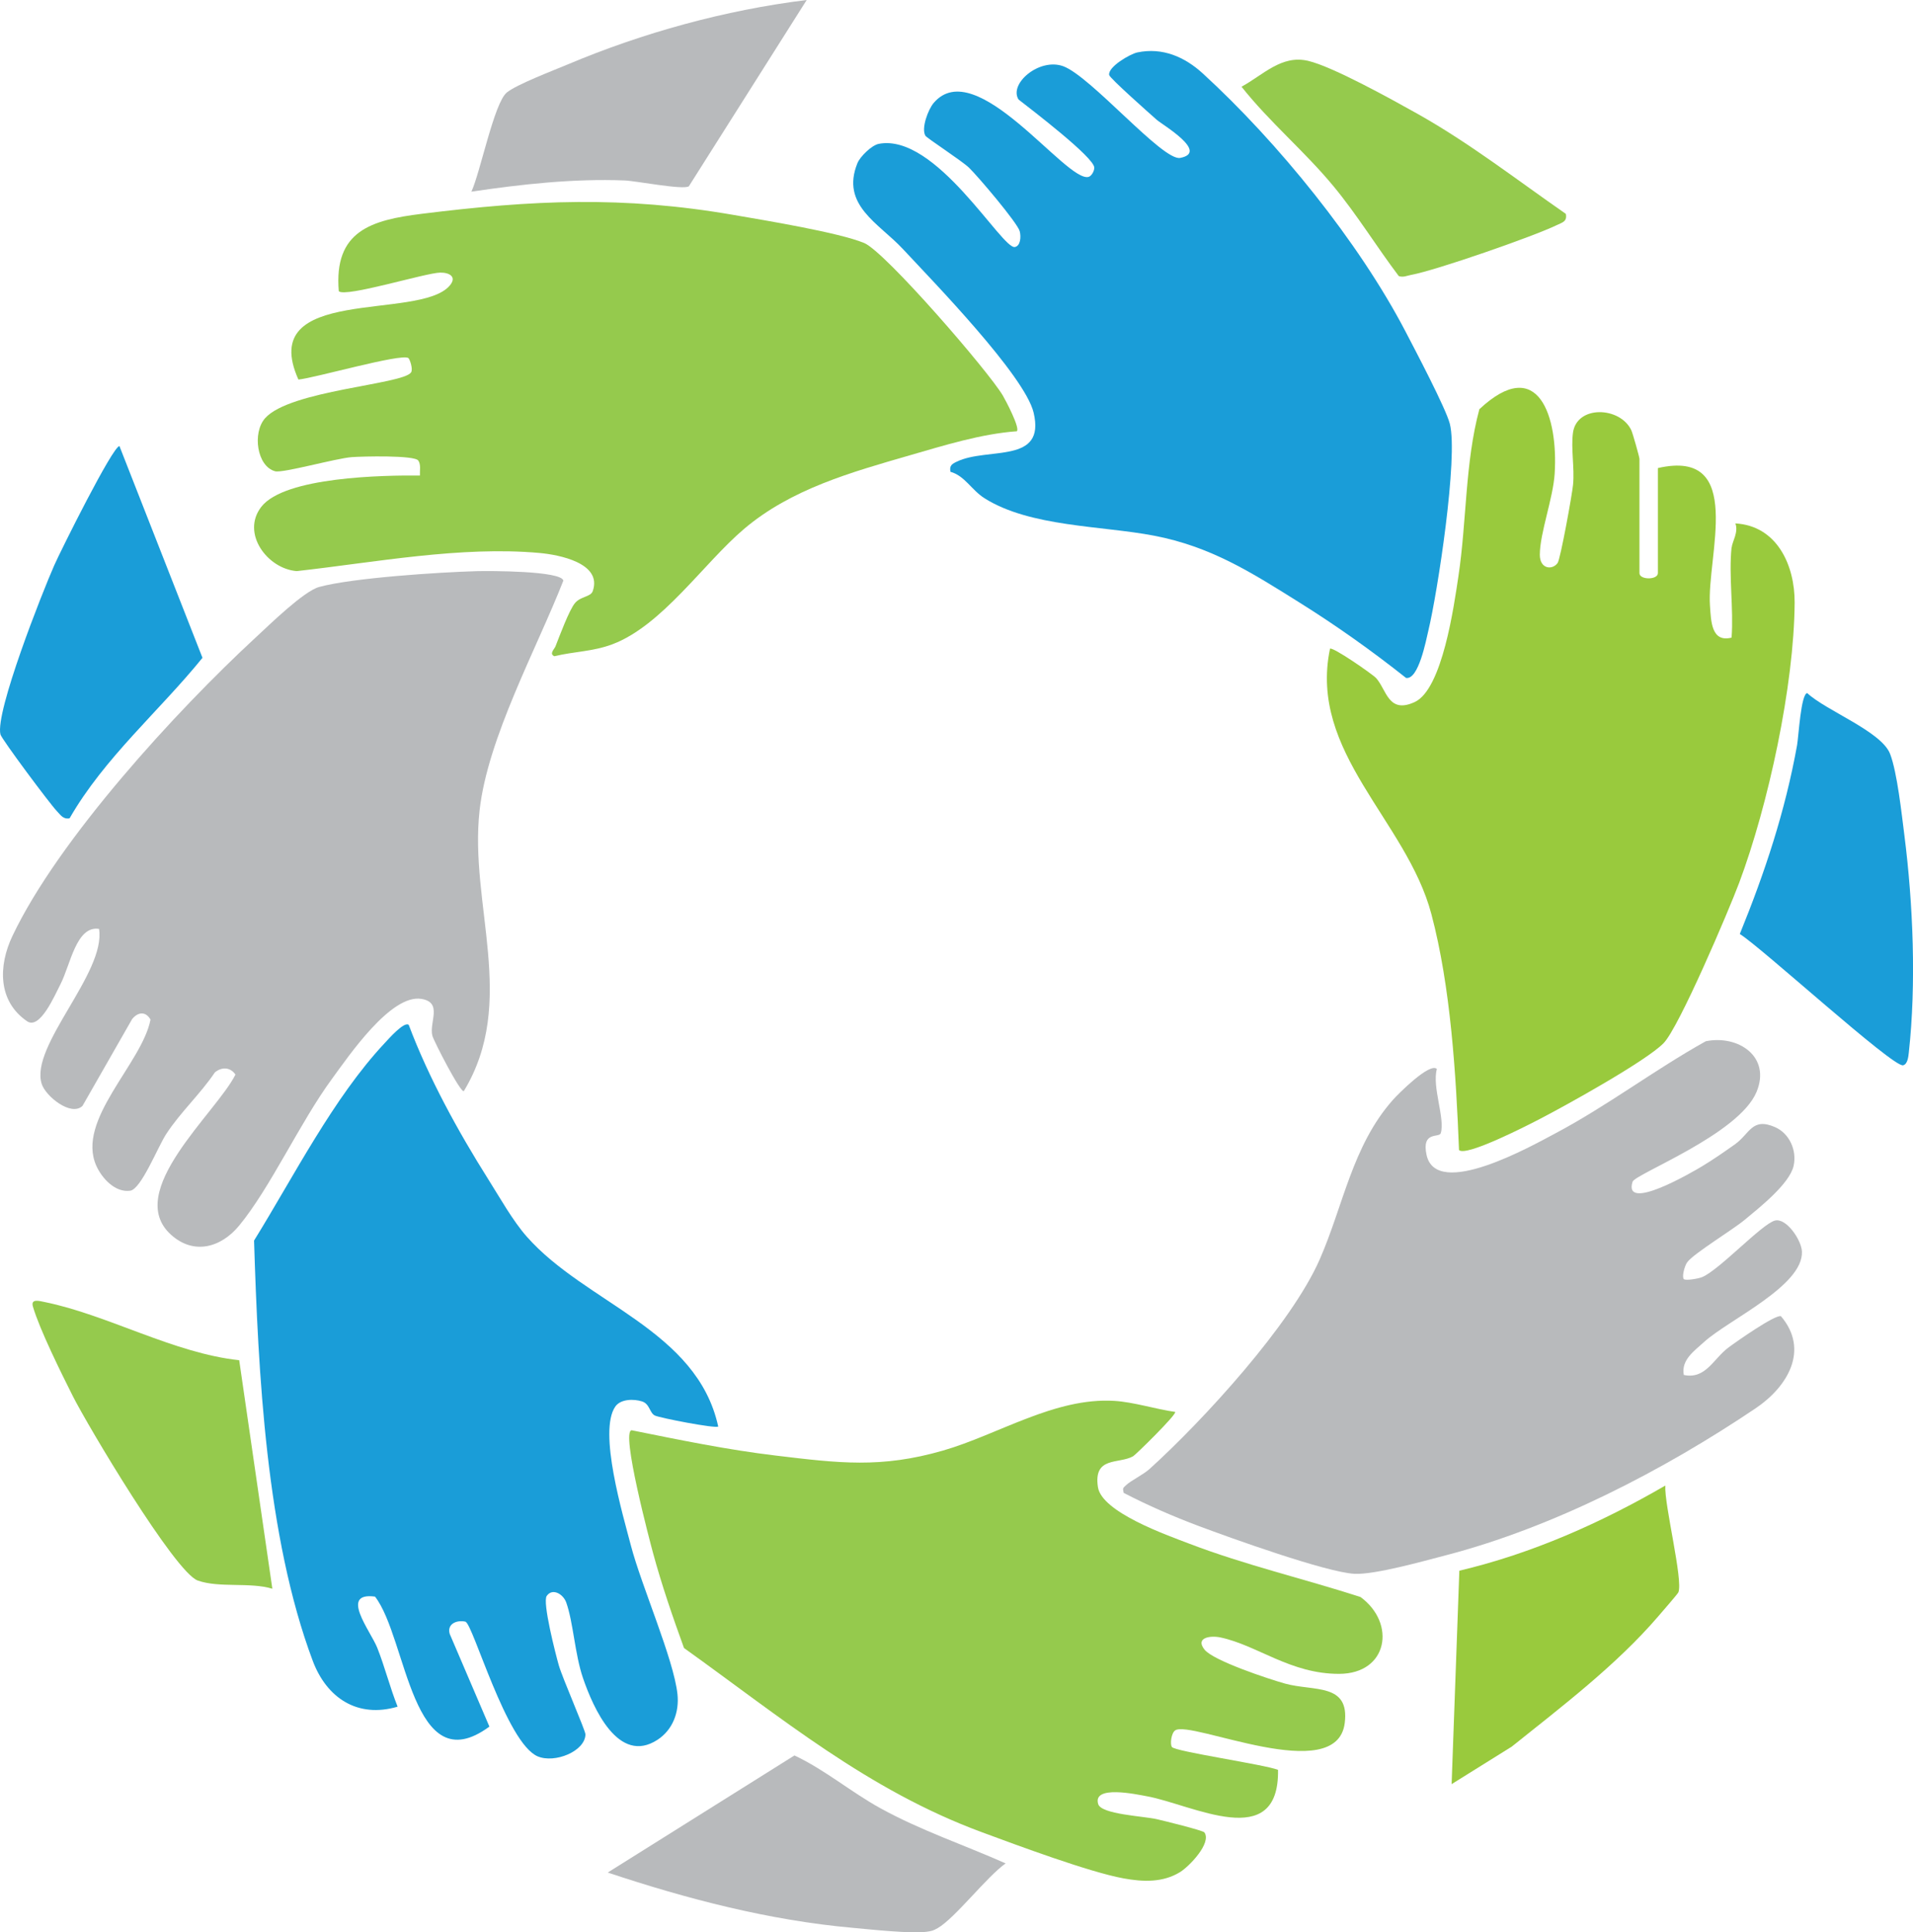
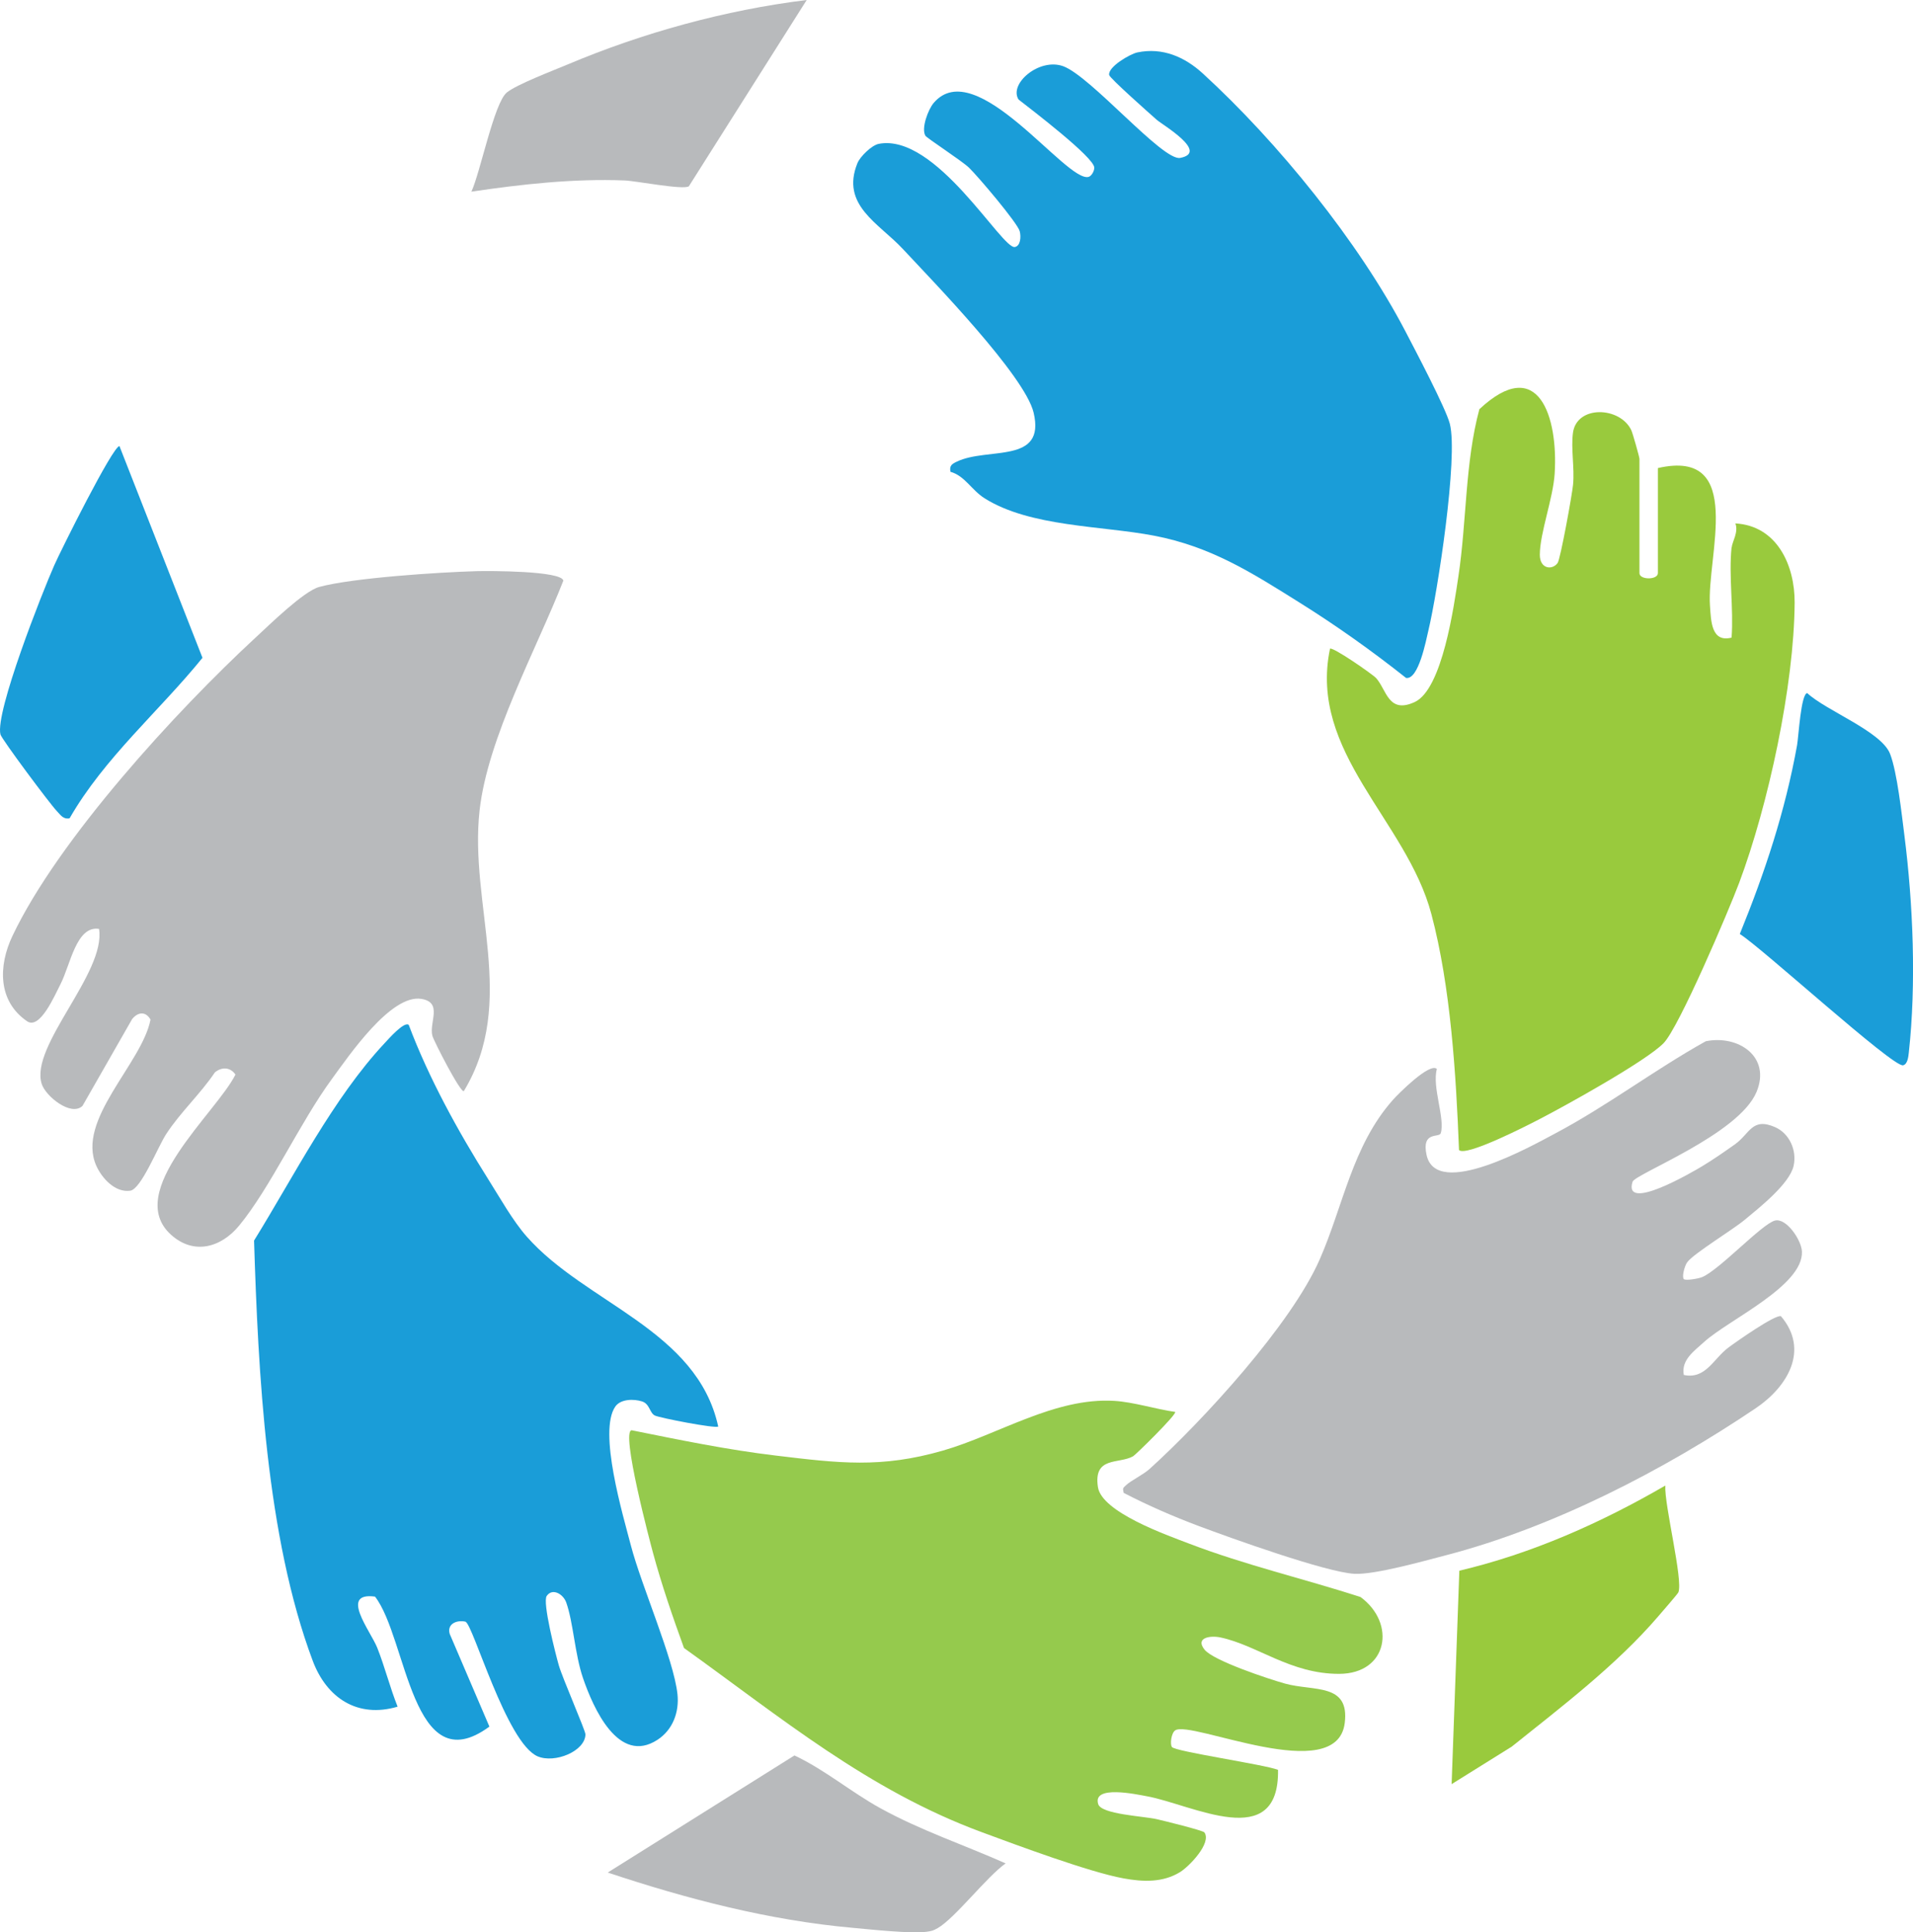
<svg xmlns="http://www.w3.org/2000/svg" id="Layer_1" data-name="Layer 1" viewBox="0 0 351.56 355">
  <defs>
    <style>      .cls-1 {        fill: #1a9dd8;      }      .cls-2 {        fill: #b8babc;      }      .cls-3 {        fill: #99ca3d;      }      .cls-4 {        fill: #95ca4d;      }    </style>
  </defs>
  <path class="cls-4" d="M215.97,259.38c.33.45-7.25,7.88-7.74,8.16-2.61,1.47-7.32-.05-6.46,5.66.7,4.62,12.7,8.83,16.75,10.38,10.26,3.93,21.06,6.44,31.5,9.81,6.59,4.81,5.06,14.09-3.9,14.12s-15.01-5.24-21.83-6.69c-1.88-.4-4.71.04-2.91,2.26,1.65,2.03,11.82,5.4,14.78,6.22,5.28,1.46,11.89-.16,10.97,7.24-1.47,11.78-28.34-.63-31.17,1.36-.7.49-.97,2.49-.59,3.05.56.83,17.18,3.24,19.5,4.2.25,15.27-15.76,6.35-24.14,4.84-1.86-.34-9.99-2.11-8.91,1.45.58,1.89,8.38,2.21,10.78,2.77,1.18.27,8.48,2.06,8.74,2.43,1.37,1.96-2.8,6.25-4.46,7.28-3.18,1.96-6.82,1.82-10.42,1.16-6.33-1.16-19.54-6.08-26.05-8.49-20.93-7.73-36.85-21.04-54.71-33.83-2.08-5.73-4.1-11.6-5.7-17.5-.49-1.8-5.97-22.41-3.91-22.5,8.77,1.77,17.6,3.59,26.5,4.65,11.52,1.38,19.31,2.37,30.71-.92,10.18-2.94,20.53-9.79,31.49-9.13,3.51.21,7.64,1.53,11.18,2.03Z" />
  <path class="cls-2" d="M85.26,200.45c-.6.46-5.56-9.25-5.8-10.16-.64-2.46,1.97-6.13-2.02-6.78-5.6-.91-13.33,10.46-16.43,14.69-5.9,8.03-11.29,19.96-17.06,26.96-3.34,4.05-8.34,5.45-12.52,1.68-8.78-7.91,8.37-22.43,11.84-29.43-.98-1.41-2.54-1.41-3.78-.4-2.68,3.99-6.34,7.32-8.96,11.35-1.54,2.37-4.59,10.11-6.6,10.39-2.76.39-5.2-2.28-6.23-4.58-3.77-8.43,8.4-18.78,9.96-26.86-.89-1.57-2.32-1.4-3.38-.09l-9.12,15.95c-2.12,2.01-6.79-1.79-7.5-4.05-2.21-7,11.84-20.37,10.54-28.47-4.19-.64-5.25,6.59-7.09,10.17-1.08,2.1-3.78,8.4-6.13,6.8-5.43-3.71-5.28-10.22-2.71-15.64,8.4-17.73,30.18-41.44,44.7-54.85,2.58-2.38,8.84-8.52,11.69-9.3,6.16-1.68,22.12-2.71,28.93-2.9,2.27-.06,15.59-.08,15.94,1.74-4.9,12.51-13.89,28.84-15.39,42.16-1.96,17.38,7.04,35.21-2.9,51.62Z" />
-   <path class="cls-4" d="M186.86,79.23c-6.54.47-13.3,2.58-19.64,4.41-10.78,3.12-21.81,6.18-30.48,13.53-7.43,6.3-15.03,17.73-24.19,21.19-3.62,1.36-7.02,1.31-10.67,2.2-1.01-.44,0-1.29.21-1.83.72-1.83,2.51-6.67,3.58-7.94s2.88-1.1,3.26-2.19c1.82-5.17-6.25-6.69-9.77-7.01-14.48-1.31-30.26,1.73-44.63,3.33-5.39-.42-10.28-6.97-6.5-11.82,4.3-5.52,22.51-5.8,29.14-5.74-.04-.87.22-1.99-.3-2.75-.69-1.01-10.3-.77-12.22-.63-2.91.22-12.68,2.97-14.08,2.6-3.35-.88-4.23-7.05-1.86-9.74,4.54-5.15,25.3-6.19,26.83-8.42.41-.59-.24-2.48-.5-2.65-1.36-.87-17.25,3.69-20.2,3.96-7.82-17.43,22.09-10.74,27.77-17.22,1.43-1.63.01-2.45-1.69-2.43-2.64.02-17.44,4.62-18.66,3.42-.94-11.12,6.02-13.07,15.24-14.22,20.42-2.54,36.96-3.32,57.34.21,5.67.98,19.28,3.21,23.97,5.15,3.87,1.61,22.85,23.57,25.48,28.02.57.97,3.2,5.98,2.58,6.56Z" />
  <path class="cls-3" d="M318.24,100.56c.11-1.08,1.28-2.78.68-4.4,7.66.43,10.93,7.7,10.89,14.56-.1,15.25-4.84,37.16-10.2,51.48-1.88,5.01-11.04,26.54-13.89,29.45-3.23,3.29-17.91,11.42-22.68,13.89-2.06,1.07-13.62,7.03-14.91,5.74-.55-13.86-1.52-29.94-5.08-43.35-4.55-17.2-22.62-29.65-18.63-48.75.46-.42,7.82,4.68,8.48,5.4,1.93,2.15,2.23,6.63,7.08,4.4,5.11-2.35,7.23-17.74,8.04-23.11,1.53-10.15,1.21-20.9,3.85-30.69,10.92-10.21,14.49,1.52,13.84,11.81-.29,4.6-2.73,10.96-2.73,14.94,0,2.6,2.28,2.87,3.27,1.5.52-.72,2.68-12.63,2.84-14.41.29-3.03-.41-6.63-.02-9.5.68-5.11,8.63-4.86,10.72-.49.26.55,1.5,4.95,1.5,5.27v20.99c0,1.28,3.39,1.28,3.39,0v-19.3c16.2-3.7,8.91,16.33,9.57,25.31.2,2.77.23,6.79,3.97,5.84.4-5.32-.55-11.36,0-16.59Z" />
  <path class="cls-1" d="M174.67,86.67c-.22-1.12.25-1.42,1.17-1.86,5.67-2.73,16.39.53,14.11-9.01-1.63-6.81-18.57-24.2-24.07-30.1-4.36-4.68-11.43-8.01-8.31-15.72.49-1.21,2.61-3.29,3.91-3.55,10.54-2.05,22.65,19.43,25.03,18.95,1.05-.21,1.15-1.89.89-2.89-.39-1.52-7.74-10.17-9.33-11.69-1.34-1.28-7.76-5.44-8.01-5.87-.79-1.35.5-4.8,1.52-6.01,7.76-9.13,24.35,14.65,28.46,13.58.52-.13,1.07-1.03,1.06-1.7-.01-1.89-11.68-10.77-13.92-12.52-1.81-2.89,3.79-7.68,8.17-6.13,5.09,1.81,18.32,17.48,21.54,16.86,5.38-1.03-3.31-6.11-4.31-7-1.2-1.06-8.64-7.64-8.74-8.23-.26-1.5,3.85-3.87,5.18-4.15,4.63-.96,8.7.82,12.05,3.89,13.73,12.56,28.65,30.93,37.24,47.41,1.73,3.32,7.4,14.08,8.13,16.92,1.57,6.1-2.25,30.97-3.96,38.07-.41,1.71-1.79,9.03-4.09,8.62-6.22-4.93-12.73-9.56-19.46-13.77-8.93-5.59-16.36-10.36-26.91-12.37-9.58-1.83-22.7-1.59-31.07-6.85-2.43-1.53-3.64-4.15-6.3-4.88Z" />
  <path class="cls-2" d="M309.44,234.99c.32.31,2.61-.06,3.35-.36,3.15-1.29,10.96-9.74,13.38-10.39,2.09-.56,4.89,3.56,4.98,5.69.27,6.32-13.52,12.55-17.97,16.6-1.83,1.67-4.26,3.31-3.74,6.07,4.02.85,5.43-2.97,8.18-5.02,1.43-1.07,8.57-6.09,9.67-5.78,5.28,6.2,1.23,12.96-4.63,16.91-16.93,11.4-37.14,21.87-56.96,27.02-4.04,1.05-13.04,3.59-16.78,3.4-5.18-.26-22.81-6.6-28.55-8.75-4.74-1.78-9.38-3.79-13.87-6.12-.2-.94-.13-.86.43-1.4.92-.88,3.1-1.89,4.32-2.98,9.87-8.94,26-26.51,31.27-38.49,4.35-9.9,5.98-20.83,13.4-29.26.99-1.13,6.87-7.03,8.14-5.74-.92,3.27,1.53,9.04.72,11.78-.27.93-3.57-.45-2.62,3.99,1.78,8.28,19.38-1.67,23.59-3.9,9.59-5.07,18.27-11.7,27.73-16.97,6-1.21,12.03,2.86,9.32,9.33-3.27,7.8-22.33,15.04-22.78,16.49-1.78,5.73,11.22-1.91,12.75-2.83,2.01-1.2,4.17-2.71,6.09-4.07,2.7-1.92,3.1-4.99,7.33-3.15,2.68,1.16,4.06,4.31,3.43,7.12-.75,3.34-6.37,7.74-9.03,9.95-2.19,1.82-9.38,6.18-10.52,7.76-.52.72-1.01,2.71-.63,3.09Z" />
  <path class="cls-1" d="M75.11,188.27c3.65,9.71,9.07,19.58,14.62,28.38,2.13,3.37,4.48,7.59,7.07,10.53,10.83,12.29,31.3,17.1,35.19,34.89-.42.42-10.83-1.59-11.67-2.03-.96-.51-.91-2.13-2.33-2.58-1.51-.48-3.92-.47-4.91.94-3.19,4.56,1.4,19.91,2.85,25.49,1.95,7.48,7.88,20.91,8.57,27.35.35,3.29-.85,6.55-3.68,8.39-7.18,4.67-11.82-5.9-13.69-11.37-1.5-4.41-1.77-10.21-3.07-13.86-.54-1.53-2.53-2.74-3.59-1.2-.81,1.17,1.63,10.65,2.22,12.73.66,2.33,4.92,12.03,4.9,12.71-.07,3.11-5.65,5.36-8.78,4.03-5.77-2.46-11.91-24.44-13.29-24.75-1.56-.35-3.42.4-2.87,2.26l7.29,17.02c-14.28,10.51-15.1-16.26-21.02-23.88-6.62-.88-.82,6.32.41,9.4,1.4,3.53,2.33,7.29,3.74,10.82-7.34,2.17-13.03-1.58-15.6-8.43-8.56-22.83-10.02-52.99-10.78-77.2,7.26-11.72,14.57-26.21,24-36.27.7-.75,3.55-4,4.4-3.37Z" />
  <path class="cls-1" d="M332.12,127.33c3.45,3.23,13.64,7.04,15.23,11.17,1.31,3.4,2.13,11.07,2.63,14.98,1.6,12.58,2.2,27.29.81,39.89-.08.75-.22,2.16-1.06,2.34-1.88.39-26.15-21.77-30-24.12,4.63-11.36,8.33-22.53,10.52-34.65.29-1.62.71-9.55,1.89-9.61Z" />
  <path class="cls-1" d="M12.8,150.33c-1.2.24-1.67-.62-2.37-1.34-1.2-1.23-10.15-13.22-10.35-14.07-.99-4.09,7.67-26.05,9.9-31.09,1.19-2.69,10.72-21.82,11.97-21.88l15.26,38.9c-7.94,9.8-18.01,18.33-24.42,29.48Z" />
  <path class="cls-2" d="M111.69,344.01l34.31-21.51c5.61,2.64,10.36,6.7,15.78,9.69,7.41,4.08,15.32,6.72,23.03,10.14-3.47,2.45-9.31,10.07-12.48,11.89-.81.46-1.11.55-2.03.67-2.85.39-10.29-.42-13.58-.72-15.36-1.37-30.49-5.31-45.04-10.16Z" />
  <path class="cls-3" d="M266.77,327.77l1.42-39.21c13.38-3.16,26.01-8.78,37.85-15.64-.21,3.5,3.32,17.43,2.4,19.62-.12.29-3.13,3.74-3.73,4.44-7.63,8.89-17.77,16.6-26.89,23.9l-11.05,6.89Z" />
  <path class="cls-2" d="M148.25,0l-21.66,34.23c-1.1.7-9.68-1-11.83-1.08-9.41-.36-18.85.69-28.13,2.06,1.63-3.49,4.17-16.29,6.5-18.21,1.82-1.49,8.54-4.04,11.12-5.13,13.89-5.86,29.01-10.02,43.99-11.87Z" />
-   <path class="cls-4" d="M43.96,249.89l6.09,41.98c-4.14-1.25-9.79-.1-13.72-1.51-4.19-1.51-20.27-28.54-22.97-33.92-2.12-4.22-6.06-12.15-7.31-16.4-.45-1.54,1.24-1.02,2.19-.83,11.52,2.34,23.72,9.41,35.72,10.68Z" />
-   <path class="cls-4" d="M287.76,39.29c.28,1.43-.66,1.58-1.65,2.06-4.25,2.07-22.28,8.34-26.77,9.15-.76.14-1.47.51-2.28.22-4.11-5.43-7.64-11.24-11.99-16.5-5.3-6.41-11.75-11.77-16.91-18.29,4-2.18,7.34-5.88,12.2-4.76,4.53,1.04,15.57,7.18,20.09,9.71,9.63,5.4,18.28,12.14,27.31,18.41Z" />
</svg>